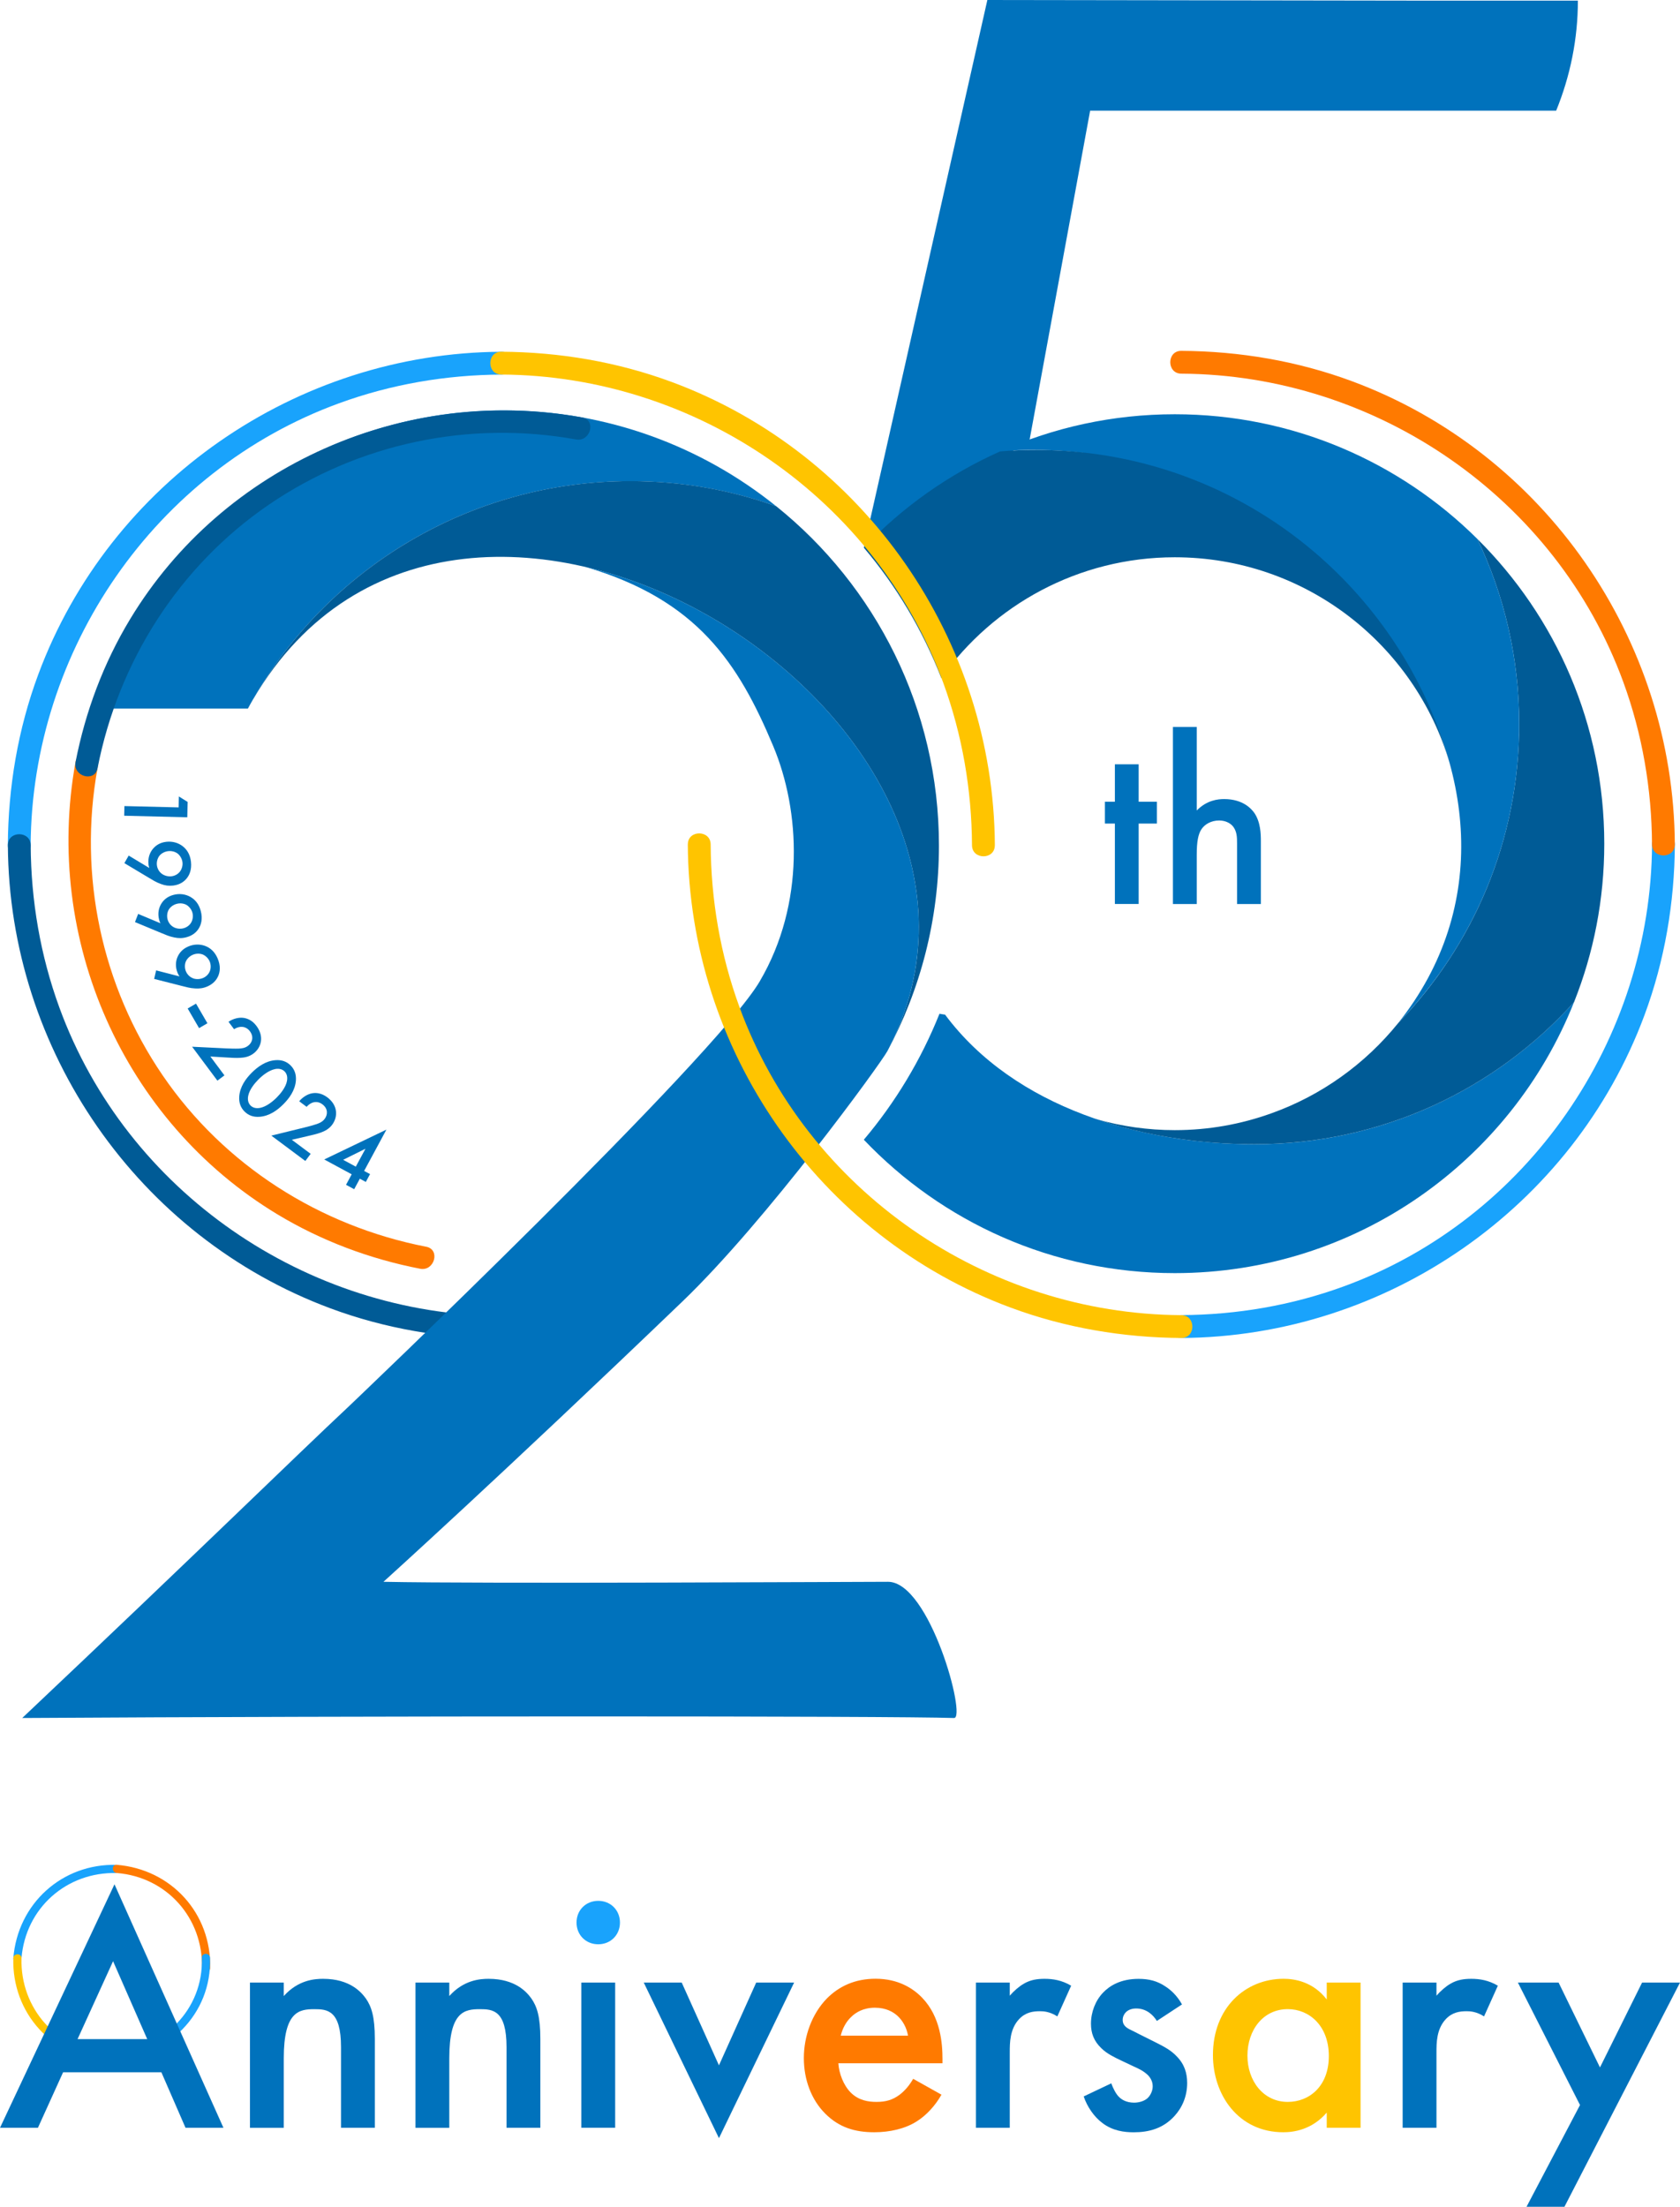
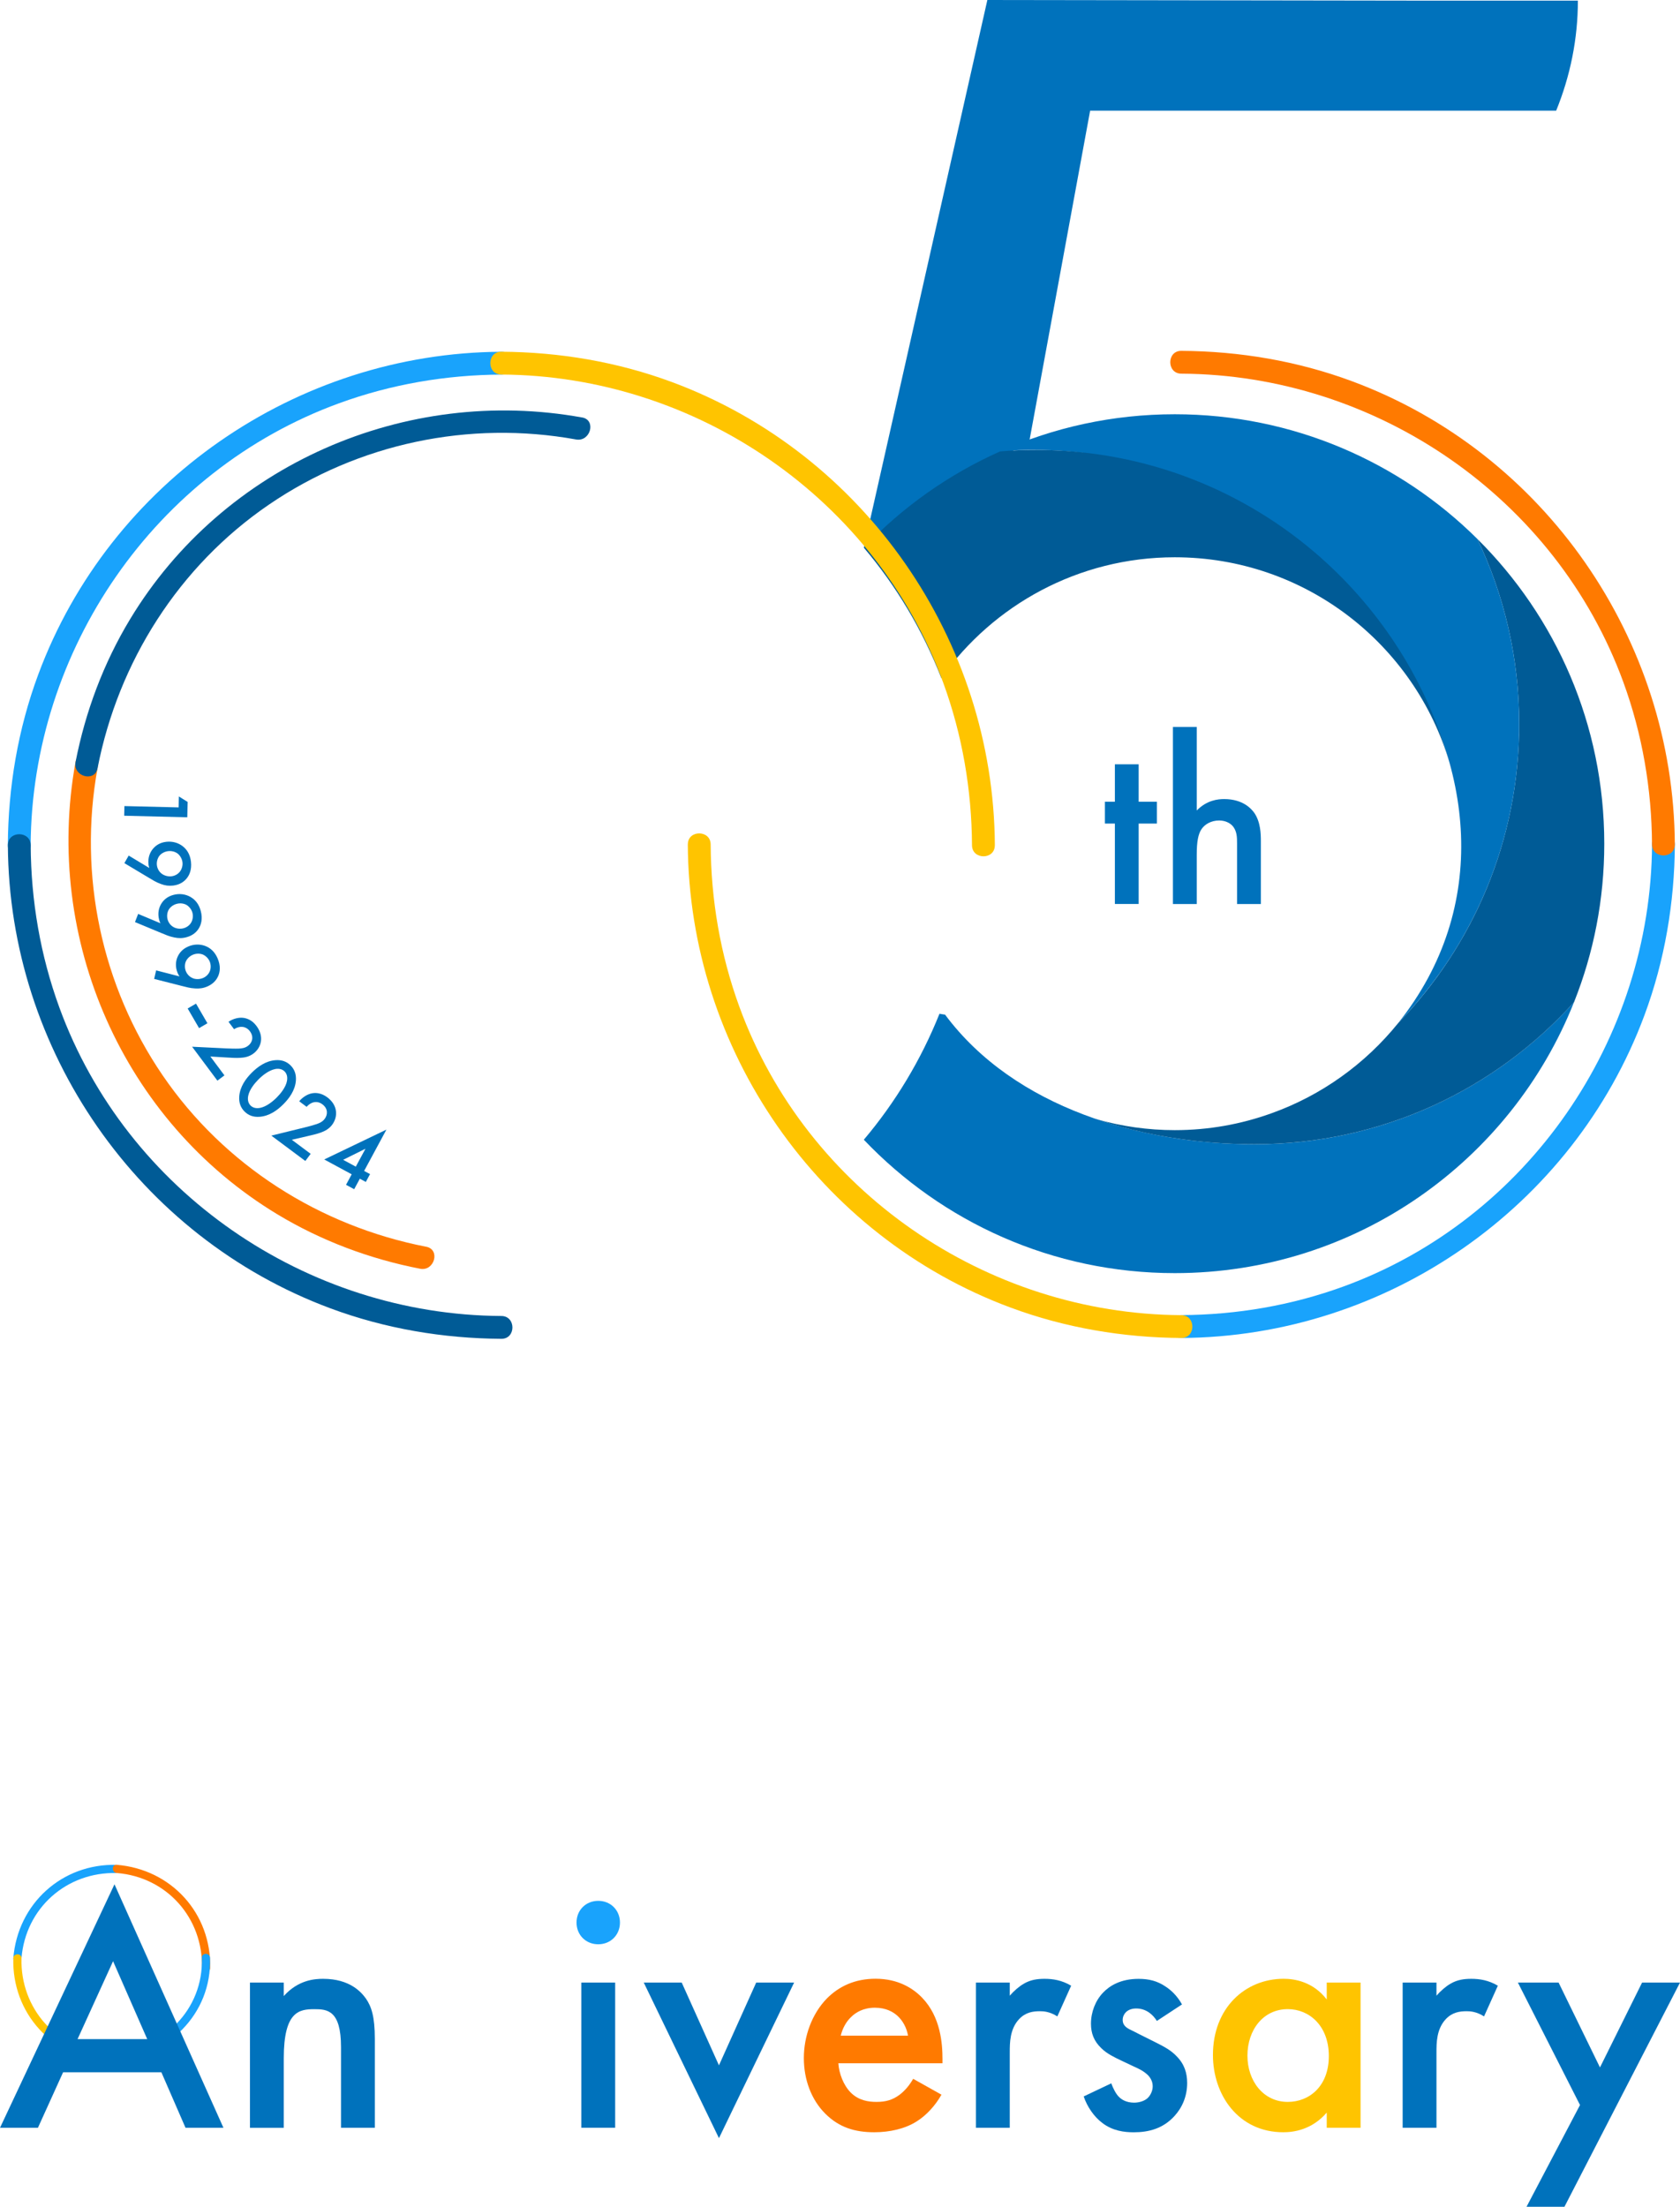
<svg xmlns="http://www.w3.org/2000/svg" id="a" width="441.71" height="580.17" viewBox="0 0 441.71 580.17">
  <path d="M270.69,115.69l15.93-86.59h122.53c3.71-9.11,5.71-18.85,5.71-28.93h-37.59l-117.67-.17-32.48,143.99" style="fill:#0072bc; fill-rule:evenodd;" />
  <path d="M248.49,266.76c-.52-.09-1-.14-1.48-.24-4.85,12.13-11.61,23.32-19.89,33.12,20.56,21.6,49.58,35.07,81.75,35.07,47.68,0,88.41-29.5,104.97-71.23-20.65,22.93-50.58,37.35-83.94,37.35-29.65,0-63.05-9.42-81.42-34.07" style="fill:#0072bc; fill-rule:evenodd;" />
  <path d="M399.43,190.38c0,30.55-12.13,58.29-31.83,78.61-8.66,10.71-20.13,18.99-33.31,23.7-7.95,2.86-16.46,4.43-25.41,4.43-7.09,0-13.99-1-20.51-2.86,8.28,2.86,16.94,4.66,25.6,5.66,5.33,.62,10.71,.9,15.94,.9,33.36,0,63.29-14.42,83.94-37.35,5.14-12.9,7.95-26.93,7.95-41.64,0-31.36-12.75-59.67-33.36-80.13,7.04,14.75,10.99,31.26,10.99,48.68" style="fill:#005b96; fill-rule:evenodd;" />
  <path d="M384.25,246.96c9.66-16.65,15.18-35.97,15.18-56.58,0-17.42-3.95-33.93-10.99-48.68-20.41-20.27-48.54-32.79-79.56-32.79-16.32,0-31.88,3.47-45.92,9.76,3.14-.29,6.28-.43,9.52-.38,76.33,.14,144.09,89.22,95.12,150.7,6.38-6.61,11.99-13.99,16.66-22.03" style="fill:#0072bc; fill-rule:evenodd;" />
  <path d="M247.49,178.25c13.61-19.18,36.07-31.74,61.38-31.74,34.26,0,63.14,22.89,72.28,54.15-5.9-21.17-17.84-39.83-33.88-54.05-19.94-17.65-46.11-28.31-74.8-28.31-3.24,0-6.38,.1-9.52,.38-13.56,6.04-25.74,14.7-35.83,25.31,8.52,10.04,15.42,21.6,20.37,34.26" style="fill:#005b96; fill-rule:evenodd;" />
  <path d="M8.06,222.23c.28-51.31,32.66-98.54,81.09-116.21,13.7-5,28.09-7.46,42.67-7.54,3.86-.02,3.87-6.02,0-6-53.89,.29-102.99,34.24-121.77,84.87-5.33,14.35-7.9,29.6-7.99,44.89-.02,3.86,5.98,3.87,6,0" style="fill:#19a3fc;" />
  <path d="M131.82,345.98c-51.31-.28-98.54-32.66-116.21-81.09-5-13.7-7.46-28.09-7.54-42.67-.02-3.86-6.02-3.87-6,0,.29,53.89,34.24,102.99,84.87,121.77,14.35,5.33,29.6,7.9,44.89,7.99,3.86,.02,3.87-5.98,0-6" style="fill:#005b96;" />
  <path d="M261.57,222.23c-.29-53.89-34.24-102.98-84.87-121.77-14.35-5.33-29.6-7.9-44.89-7.99-3.86-.02-3.87,5.98,0,6,51.31,.28,98.54,32.67,116.21,81.09,5,13.7,7.46,28.09,7.54,42.67,.02,3.86,6.02,3.87,6,0" style="fill:#ffc400;" />
-   <path d="M165.71,126.5c-42.33,0-79.36,23.05-99.13,57.28-.48,.82-.96,1.69-1.4,2.51H23.87c15.09-45.51,58-78.4,108.58-78.4,27.15,0,52.07,9.45,71.65,25.22-12.01-4.29-24.88-6.61-38.38-6.61" style="fill:#0072bc; fill-rule:evenodd;" />
-   <path d="M66.59,183.77c19.77-34.23,56.8-57.28,99.13-57.28,13.5,0,26.37,2.31,38.38,6.61,26.08,20.97,42.77,53.13,42.77,89.2,0,19.53-4.92,37.94-13.55,54.05,45.95-87.41-112.53-185.05-166.72-92.57" style="fill:#005b96; fill-rule:evenodd;" />
-   <path d="M199.79,257.93c11.93-20.35,10.63-44.78,3.51-61.77-9.12-21.76-19.94-38.47-49.35-47.1,56.12,13.07,108.34,72.23,79.36,127.29-1.79,3.32-31.82,44.64-53.88,65.81-48.05,46.13-78.61,73.7-78.61,73.7,25.33,.55,126.05,0,132.66,0,11.01,0,20.69,35.92,17.36,35.81-16.52-.55-156.36-.55-244.99,0,47.05-44.46,71.82-68.79,85.78-81.85,0,0,96.28-91.6,108.16-111.88" style="fill:#0072bc; fill-rule:evenodd;" />
  <path d="M310.6,351.76c53.89-.29,102.98-34.24,121.77-84.87,5.33-14.35,7.9-29.6,7.99-44.89,.02-3.86-5.98-3.87-6,0-.28,51.31-32.67,98.54-81.09,116.21-13.7,5-28.09,7.46-42.67,7.54-3.86,.02-3.87,6.02,0,6" style="fill:#19a3fc;" />
  <path d="M180.84,222c.29,53.89,34.24,102.99,84.87,121.77,14.35,5.33,29.6,7.9,44.89,7.99,3.86,.02,3.87-5.98,0-6-51.31-.28-98.54-32.66-116.21-81.09-5-13.7-7.46-28.09-7.54-42.67-.02-3.86-6.02-3.87-6,0" style="fill:#ffc400;" />
  <path d="M310.6,98.24c51.31,.28,98.54,32.67,116.21,81.09,5,13.7,7.46,28.09,7.54,42.67,.02,3.86,6.02,3.87,6,0-.29-53.89-34.24-102.99-84.87-121.77-14.35-5.33-29.6-7.9-44.89-7.99-3.86-.02-3.87,5.98,0,6" style="fill:#ff7a00;" />
  <path d="M112.07,327.78c-28.01-5.45-53.13-21.4-69.29-45.04-16.12-23.58-22.23-52.69-17.14-80.77,.68-3.78-5.1-5.39-5.79-1.6-8.43,46.47,12.44,94.36,53.08,118.88,11.55,6.97,24.31,11.74,37.53,14.31,3.77,.73,5.39-5.05,1.6-5.79" style="fill:#ff7a00;" />
  <path d="M153.05,109.76c-46.47-8.43-94.36,12.44-118.88,53.08-6.97,11.55-11.74,24.31-14.31,37.53-.73,3.77,5.05,5.39,5.79,1.6,5.45-28.01,21.4-53.13,45.04-69.29,23.58-16.12,52.69-22.23,80.77-17.14,3.77,.68,5.39-5.1,1.6-5.79" style="fill:#005b96;" />
  <polygon points="46.96 212.27 47.03 209.39 49.34 210.84 49.24 214.87 32.65 214.46 32.71 211.92 46.96 212.27" style="fill:#0072bc;" />
  <path d="M33.83,224.93l5.43,3.27c-.11-.31-.17-.58-.21-.88-.24-1.95,.48-3.29,1.06-4.04,.74-.94,1.87-1.76,3.57-1.96,1.65-.2,3.19,.26,4.32,1.13,1.19,.91,1.97,2.21,2.2,4.04,.27,2.25-.48,3.67-1.11,4.44-.63,.78-1.73,1.67-3.55,1.89-1.19,.14-2.16-.01-3.23-.41-1.31-.47-2.13-1.02-3.18-1.64l-6.43-3.85,1.14-1.99Zm8.7,4.78c.72,.54,1.7,.77,2.56,.67,.89-.11,1.71-.56,2.23-1.25,.52-.69,.76-1.62,.65-2.46-.11-.91-.64-1.75-1.22-2.23-.61-.48-1.52-.79-2.54-.67-.91,.11-1.79,.57-2.33,1.26-.45,.61-.74,1.52-.63,2.43,.1,.84,.53,1.69,1.28,2.25" style="fill:#0072bc;" />
  <path d="M36.34,240.28l5.85,2.45c-.16-.29-.25-.55-.33-.84-.52-1.9,0-3.33,.46-4.15,.59-1.04,1.59-2.01,3.25-2.46,1.61-.44,3.19-.2,4.44,.49,1.31,.73,2.28,1.91,2.76,3.68,.6,2.18,.05,3.7-.46,4.56-.51,.86-1.47,1.9-3.24,2.38-1.15,.32-2.14,.3-3.26,.07-1.36-.27-2.25-.7-3.39-1.16l-6.93-2.88,.83-2.14Zm9.3,3.47c.79,.43,1.79,.52,2.63,.29,.87-.24,1.61-.8,2.03-1.56,.41-.76,.51-1.71,.29-2.53-.24-.89-.89-1.64-1.53-2.03-.67-.38-1.62-.56-2.61-.29-.89,.24-1.69,.82-2.12,1.58-.36,.67-.51,1.61-.27,2.5,.22,.82,.77,1.6,1.59,2.04" style="fill:#0072bc;" />
  <path d="M41.05,255.12l6.15,1.58c-.2-.27-.33-.51-.45-.78-.78-1.8-.49-3.29-.14-4.17,.44-1.11,1.29-2.22,2.86-2.9,1.53-.67,3.13-.66,4.47-.16,1.4,.53,2.53,1.56,3.26,3.24,.91,2.08,.59,3.65,.21,4.58-.38,.93-1.18,2.09-2.87,2.83-1.1,.48-2.07,.6-3.22,.53-1.39-.07-2.33-.37-3.52-.66l-7.27-1.85,.52-2.24Zm9.71,2.09c.84,.31,1.85,.25,2.65-.1,.82-.36,1.48-1.03,1.78-1.84,.3-.81,.26-1.77-.08-2.54-.37-.84-1.11-1.5-1.81-1.79-.72-.28-1.69-.32-2.62,.08-.84,.37-1.55,1.06-1.87,1.88-.26,.71-.28,1.67,.09,2.51,.34,.78,.99,1.47,1.87,1.79" style="fill:#0072bc;" />
  <rect x="50.66" y="264.1" width="2.54" height="5.97" transform="translate(-127.15 62.24) rotate(-30.16)" style="fill:#0072bc;" />
  <path d="M57.17,284.12l-6.66-8.93,9.01,.44c.9,.04,2.3,.09,3.26,.05,.84-.04,1.66-.15,2.43-.73,1.12-.83,1.6-2.34,.5-3.82-1.11-1.49-2.85-1.41-4.17-.55l-1.46-1.95c1.34-.91,2.78-1.14,3.74-1.05,.89,.08,2.37,.47,3.61,2.14,2.11,2.83,1.26,5.73-.81,7.27-1.1,.82-2.31,1.07-3.51,1.12-1.08,.06-2.27-.01-3.8-.11l-4-.24,3.7,4.96-1.87,1.4Z" style="fill:#0072bc;" />
  <path d="M62.9,288.3c.18-2.64,1.76-4.75,3.29-6.28,1.51-1.51,3.66-3.13,6.3-3.3,1.58-.11,2.88,.35,3.92,1.39,1.04,1.04,1.49,2.34,1.39,3.92-.18,2.64-1.8,4.78-3.31,6.29-1.53,1.53-3.64,3.11-6.28,3.29-1.58,.11-2.87-.34-3.92-1.39-1.05-1.06-1.49-2.34-1.39-3.92m9.38-7.22c-1.62,.32-3.29,1.67-4.31,2.69-1.04,1.04-2.38,2.69-2.71,4.32-.26,1.28,.16,2.09,.61,2.55,.46,.46,1.27,.88,2.55,.62,1.63-.33,3.29-1.67,4.33-2.71,1.02-1.02,2.38-2.69,2.69-4.31,.26-1.28-.16-2.09-.61-2.55-.46-.46-1.27-.88-2.55-.62" style="fill:#0072bc;" />
  <path d="M80.27,305.22l-8.93-6.66,8.77-2.15c.88-.21,2.23-.57,3.14-.88,.8-.28,1.55-.62,2.13-1.39,.83-1.12,.87-2.7-.61-3.81-1.5-1.12-3.14-.54-4.15,.66l-1.95-1.46c1.03-1.25,2.34-1.89,3.29-2.08,.88-.18,2.4-.22,4.08,1.03,2.83,2.11,2.84,5.13,1.3,7.21-.82,1.1-1.91,1.68-3.04,2.08-1.01,.36-2.18,.64-3.68,.98l-3.9,.9,4.96,3.7-1.4,1.87Z" style="fill:#0072bc;" />
  <path d="M95.72,307.83l1.57,.85-1.11,2.06-1.57-.85-1.49,2.76-2.14-1.16,1.49-2.76-7.22-3.9,16.35-7.85-5.86,10.86Zm-2.17-1.12l2.54-4.7-5.87,2.91,3.33,1.8Z" style="fill:#0072bc;" />
  <polygon points="299.38 216.52 299.38 237.66 293.13 237.66 293.13 216.52 290.51 216.52 290.51 210.78 293.13 210.78 293.13 200.94 299.38 200.94 299.38 210.78 304.17 210.78 304.17 216.52 299.38 216.52" style="fill:#0072bc;" />
  <path d="M308.39,191.11h6.26v21.97c2.68-2.74,5.62-3,7.22-3,4.92,0,7.15,2.56,7.92,3.64,1.66,2.43,1.72,5.56,1.72,7.47v16.48h-6.26v-15.9c0-1.6,0-3.32-1.21-4.66-.7-.77-1.92-1.4-3.51-1.4-2.11,0-3.77,1.02-4.6,2.24-.89,1.28-1.28,3.32-1.28,6.77v12.96h-6.26v-46.55Z" style="fill:#0072bc;" />
  <path d="M30.7,490.28c-14.42-.38-26.05,10.22-27.2,24.55-.11,1.38,2.04,1.37,2.15,0,1.06-13.19,11.87-22.75,25.05-22.4,1.38,.04,1.38-2.11,0-2.15" style="fill:#19a3fc;" />
  <path d="M55.25,517.47c.38-14.42-10.22-26.04-24.55-27.2-1.38-.11-1.37,2.04,0,2.15,13.19,1.06,22.75,11.87,22.4,25.05-.04,1.38,2.11,1.38,2.15,0" style="fill:#ff7a00;" />
  <path d="M28.06,539.88c-13.19-1.06-22.75-11.87-22.41-25.05,.04-1.38-2.11-1.38-2.15,0-.38,14.42,10.22,26.05,24.55,27.2,1.38,.11,1.37-2.04,0-2.15" style="fill:#ffc400;" />
  <path d="M29.46,542.07c14.45-1.27,26.27-12.39,25.76-27.36-.05-1.38-2.19-1.39-2.15,0,.47,13.74-10.3,24.04-23.62,25.22-1.37,.12-1.38,2.27,0,2.15" style="fill:#19a3fc;" />
  <path d="M42.43,544.81H16.59l-6.62,14.6H0l30.1-64.02,28.65,64.02h-9.97l-6.35-14.6Zm-3.72-8.71l-8.98-20.49-9.34,20.49h18.32Z" style="fill:#0072bc;" />
  <path d="M65.72,521.23h8.89v3.54c3.81-4.26,8.16-4.53,10.34-4.53,7.07,0,10.06,3.54,11.24,5.17,1.45,2.09,2.36,4.72,2.36,10.61v23.39h-8.89v-21.22c0-9.7-3.63-9.97-6.98-9.97-3.99,0-8.07,.54-8.07,12.88v18.32h-8.89v-38.17Z" style="fill:#0072bc;" />
-   <path d="M109.24,521.23h8.89v3.54c3.81-4.26,8.16-4.53,10.34-4.53,7.07,0,10.06,3.54,11.24,5.17,1.45,2.09,2.36,4.72,2.36,10.61v23.39h-8.89v-21.22c0-9.7-3.63-9.97-6.98-9.97-3.99,0-8.07,.54-8.07,12.88v18.32h-8.89v-38.17Z" style="fill:#0072bc;" />
  <path d="M157.29,499.74c3.26,0,5.71,2.45,5.71,5.71s-2.45,5.71-5.71,5.71-5.71-2.45-5.71-5.71,2.45-5.71,5.71-5.71" style="fill:#19a3fc;" />
  <rect x="152.85" y="521.23" width="8.89" height="38.17" style="fill:#0072bc;" />
  <polygon points="179.24 521.23 189.03 542.99 198.82 521.23 208.79 521.23 189.03 562.13 169.26 521.23 179.24 521.23" style="fill:#0072bc;" />
  <path d="M247.53,550.7c-1.63,2.9-3.99,5.44-6.44,6.98-3.08,1.99-7.16,2.9-11.24,2.9-5.08,0-9.25-1.27-12.88-4.9-3.63-3.63-5.62-8.89-5.62-14.6s2.09-11.61,6.07-15.69c3.17-3.17,7.34-5.17,12.79-5.17,6.07,0,9.97,2.63,12.24,4.99,4.9,5.08,5.35,12.15,5.35,16.14v1.09h-27.38c.18,2.72,1.36,5.8,3.26,7.71,2.09,2.08,4.62,2.45,6.8,2.45,2.45,0,4.26-.54,6.07-1.9,1.54-1.18,2.72-2.72,3.54-4.17l7.44,4.17Zm-8.79-15.51c-.36-2.08-1.36-3.9-2.72-5.17-1.18-1.09-3.08-2.18-5.99-2.18-3.08,0-5.08,1.27-6.26,2.45-1.27,1.18-2.27,2.99-2.72,4.9h17.68Z" style="fill:#ff7a00;" />
  <path d="M256.6,521.23h8.89v3.45c1-1.18,2.45-2.45,3.72-3.17,1.72-1,3.45-1.27,5.44-1.27,2.18,0,4.53,.36,6.98,1.81l-3.63,8.07c-1.99-1.27-3.63-1.36-4.53-1.36-1.9,0-3.81,.27-5.53,2.08-2.45,2.63-2.45,6.26-2.45,8.8v19.77h-8.89v-38.17Z" style="fill:#0072bc;" />
  <path d="M304.16,531.3c-.91-1.45-2.63-3.26-5.44-3.26-1.27,0-2.18,.45-2.72,1-.45,.45-.82,1.18-.82,1.99,0,1,.45,1.63,1.27,2.18,.54,.36,1.09,.54,2.99,1.54l4.53,2.27c1.99,1,3.9,1.99,5.35,3.54,2.09,2.09,2.81,4.44,2.81,7.07,0,3.45-1.27,6.44-3.35,8.7-2.99,3.27-6.71,4.26-10.7,4.26-2.45,0-5.53-.36-8.25-2.45-2.18-1.63-3.99-4.26-4.9-6.98l7.25-3.44c.45,1.27,1.27,2.9,2.09,3.63,.54,.55,1.81,1.45,3.9,1.45,1.36,0,2.81-.45,3.63-1.27,.73-.72,1.27-1.9,1.27-2.99s-.36-1.99-1.18-2.9c-1.09-1.09-2.36-1.72-3.81-2.36l-3.26-1.54c-1.72-.82-3.81-1.81-5.26-3.26-1.99-1.9-2.72-3.99-2.72-6.44,0-3.08,1.18-6.08,3.17-8.16,1.72-1.81,4.62-3.63,9.34-3.63,2.72,0,4.9,.54,7.07,2,1.27,.82,2.99,2.27,4.35,4.72l-6.62,4.35Z" style="fill:#0072bc;" />
  <path d="M348.83,521.23h8.89v38.17h-8.89v-3.99c-3.9,4.53-8.7,5.17-11.42,5.17-11.79,0-18.5-9.79-18.5-20.31,0-12.42,8.52-20.04,18.59-20.04,2.81,0,7.71,.73,11.33,5.44v-4.44Zm-20.85,19.22c0,6.62,4.17,12.15,10.61,12.15,5.62,0,10.79-4.08,10.79-12.06s-5.17-12.33-10.79-12.33c-6.44,0-10.61,5.44-10.61,12.24" style="fill:#ffc400;" />
  <path d="M368.79,521.23h8.89v3.45c1-1.18,2.45-2.45,3.72-3.17,1.72-1,3.45-1.27,5.44-1.27,2.18,0,4.53,.36,6.98,1.81l-3.63,8.07c-1.99-1.27-3.63-1.36-4.53-1.36-1.9,0-3.81,.27-5.53,2.08-2.45,2.63-2.45,6.26-2.45,8.8v19.77h-8.89v-38.17Z" style="fill:#0072bc;" />
  <polygon points="415.42 553.42 399.09 521.23 409.79 521.23 420.67 543.54 431.74 521.23 441.71 521.23 411.33 580.17 401.36 580.17 415.42 553.42" style="fill:#0072bc;" />
</svg>